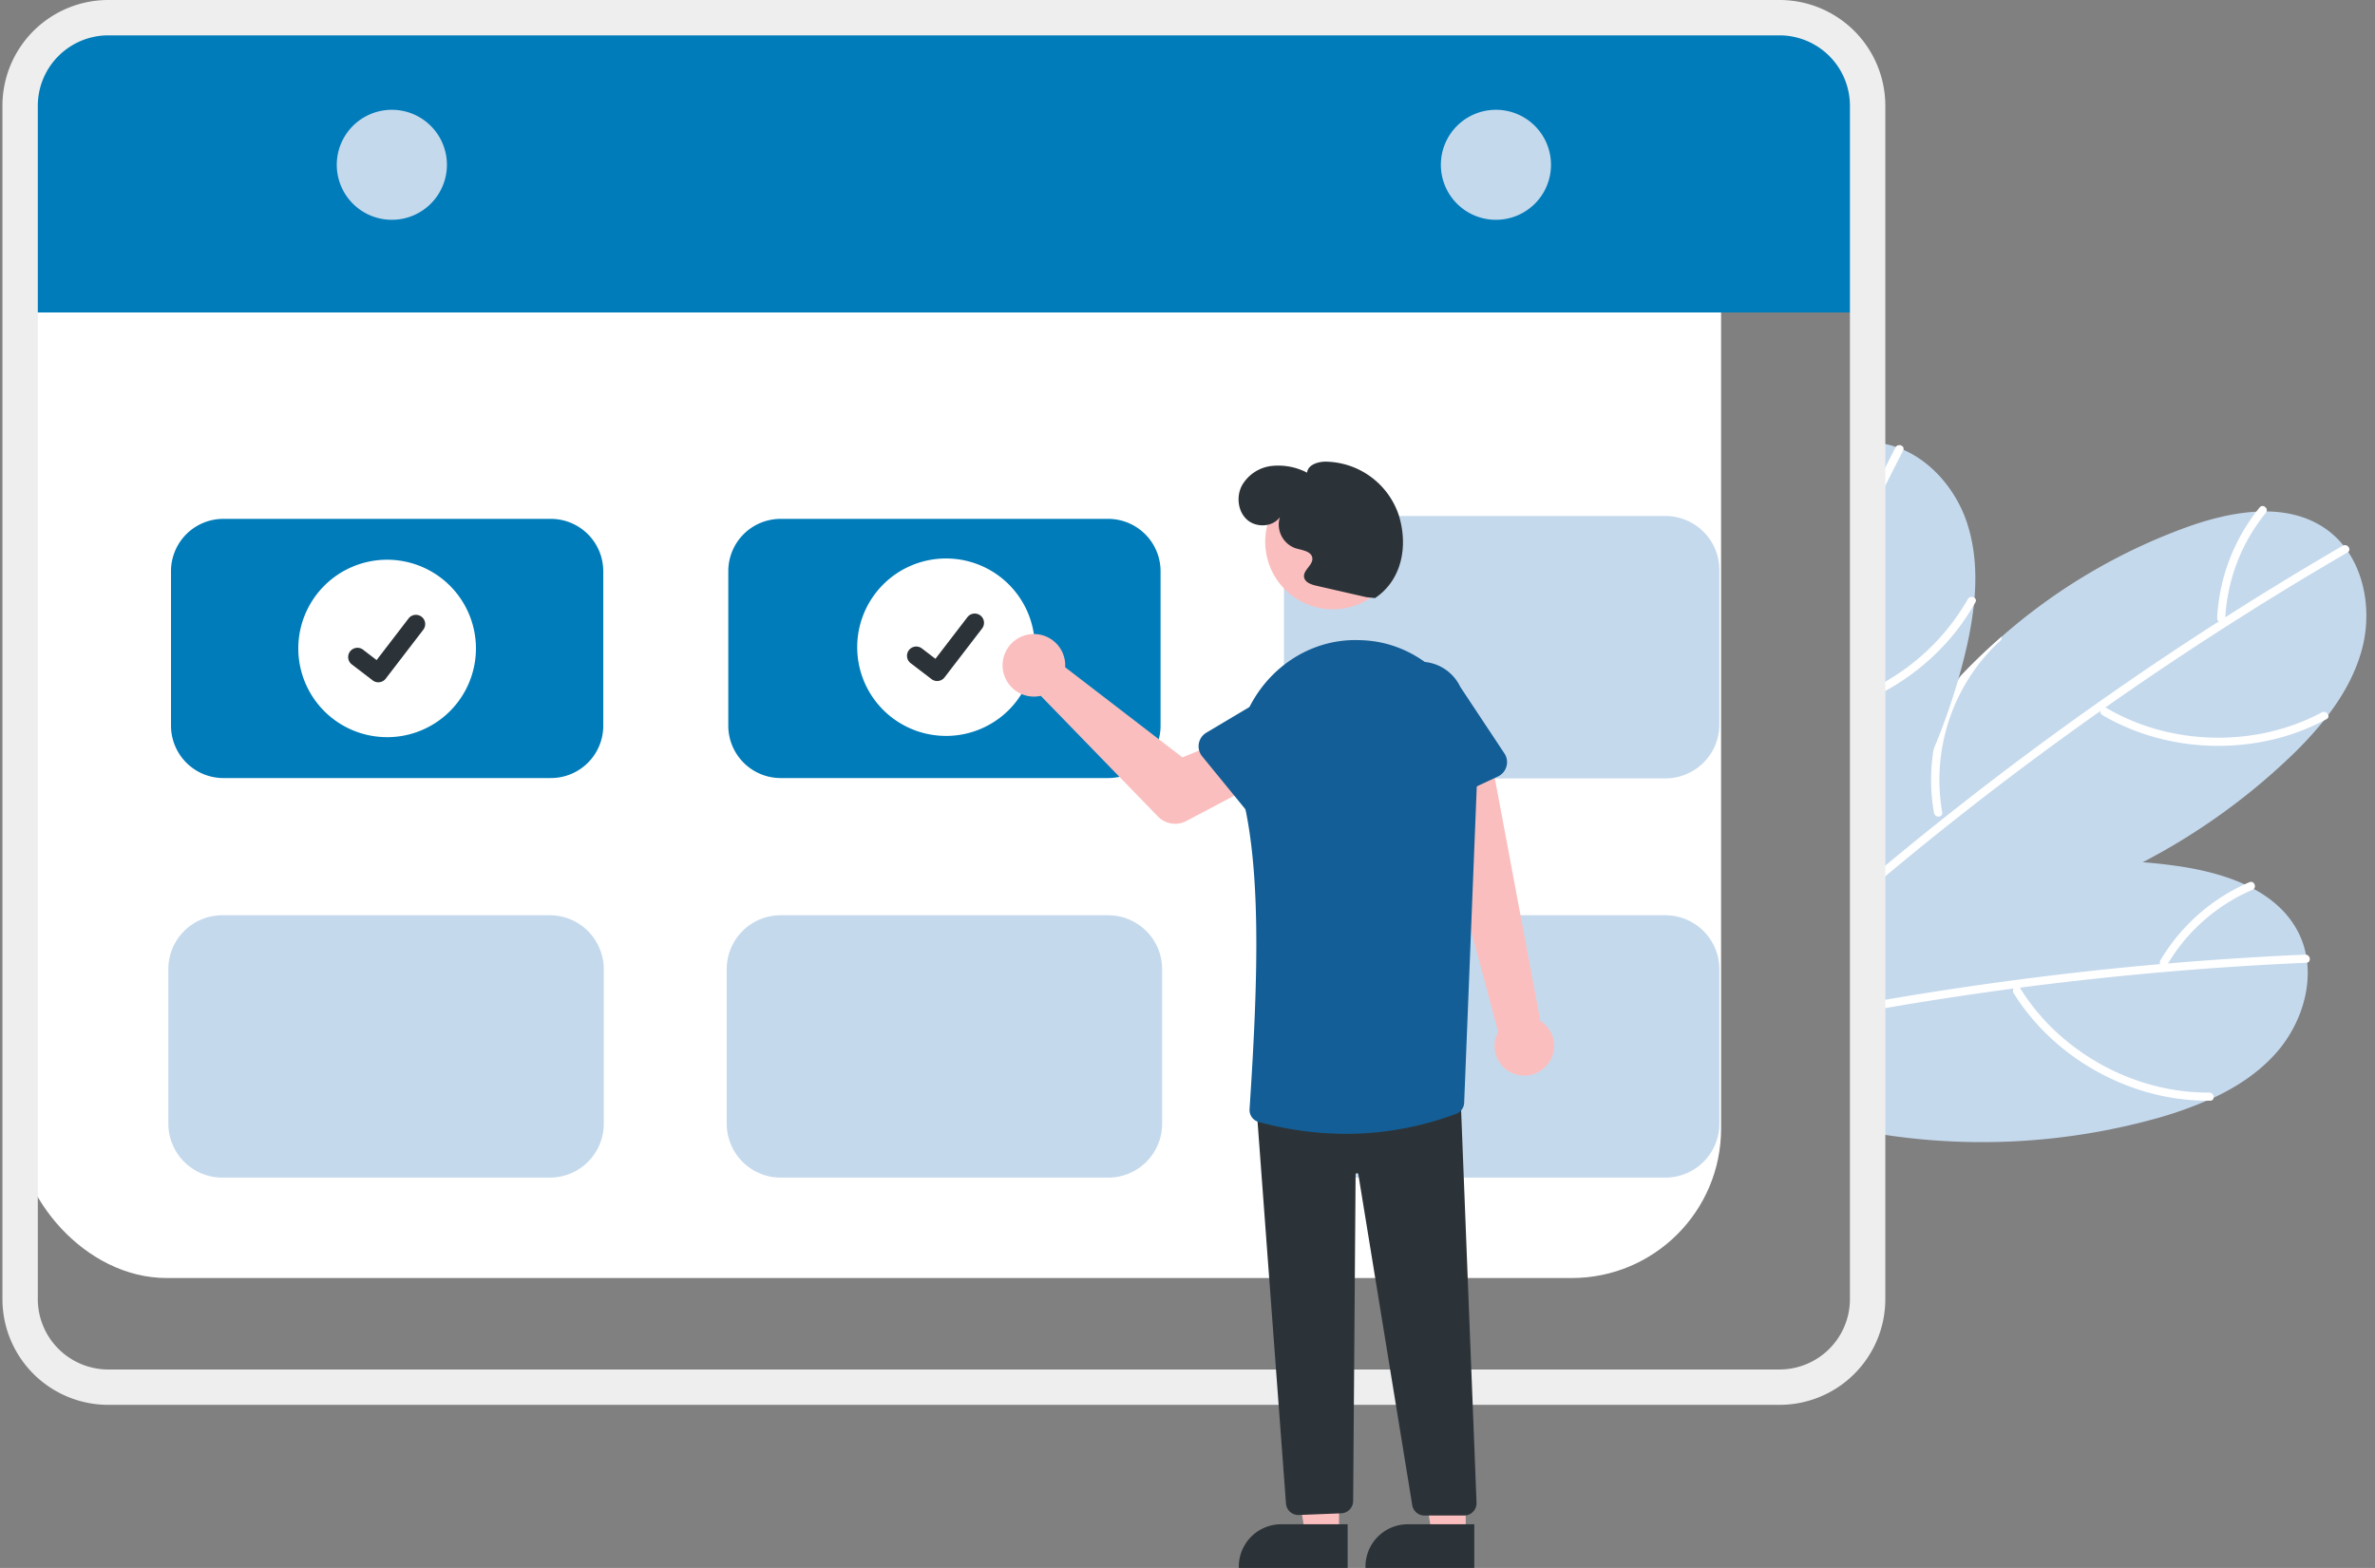
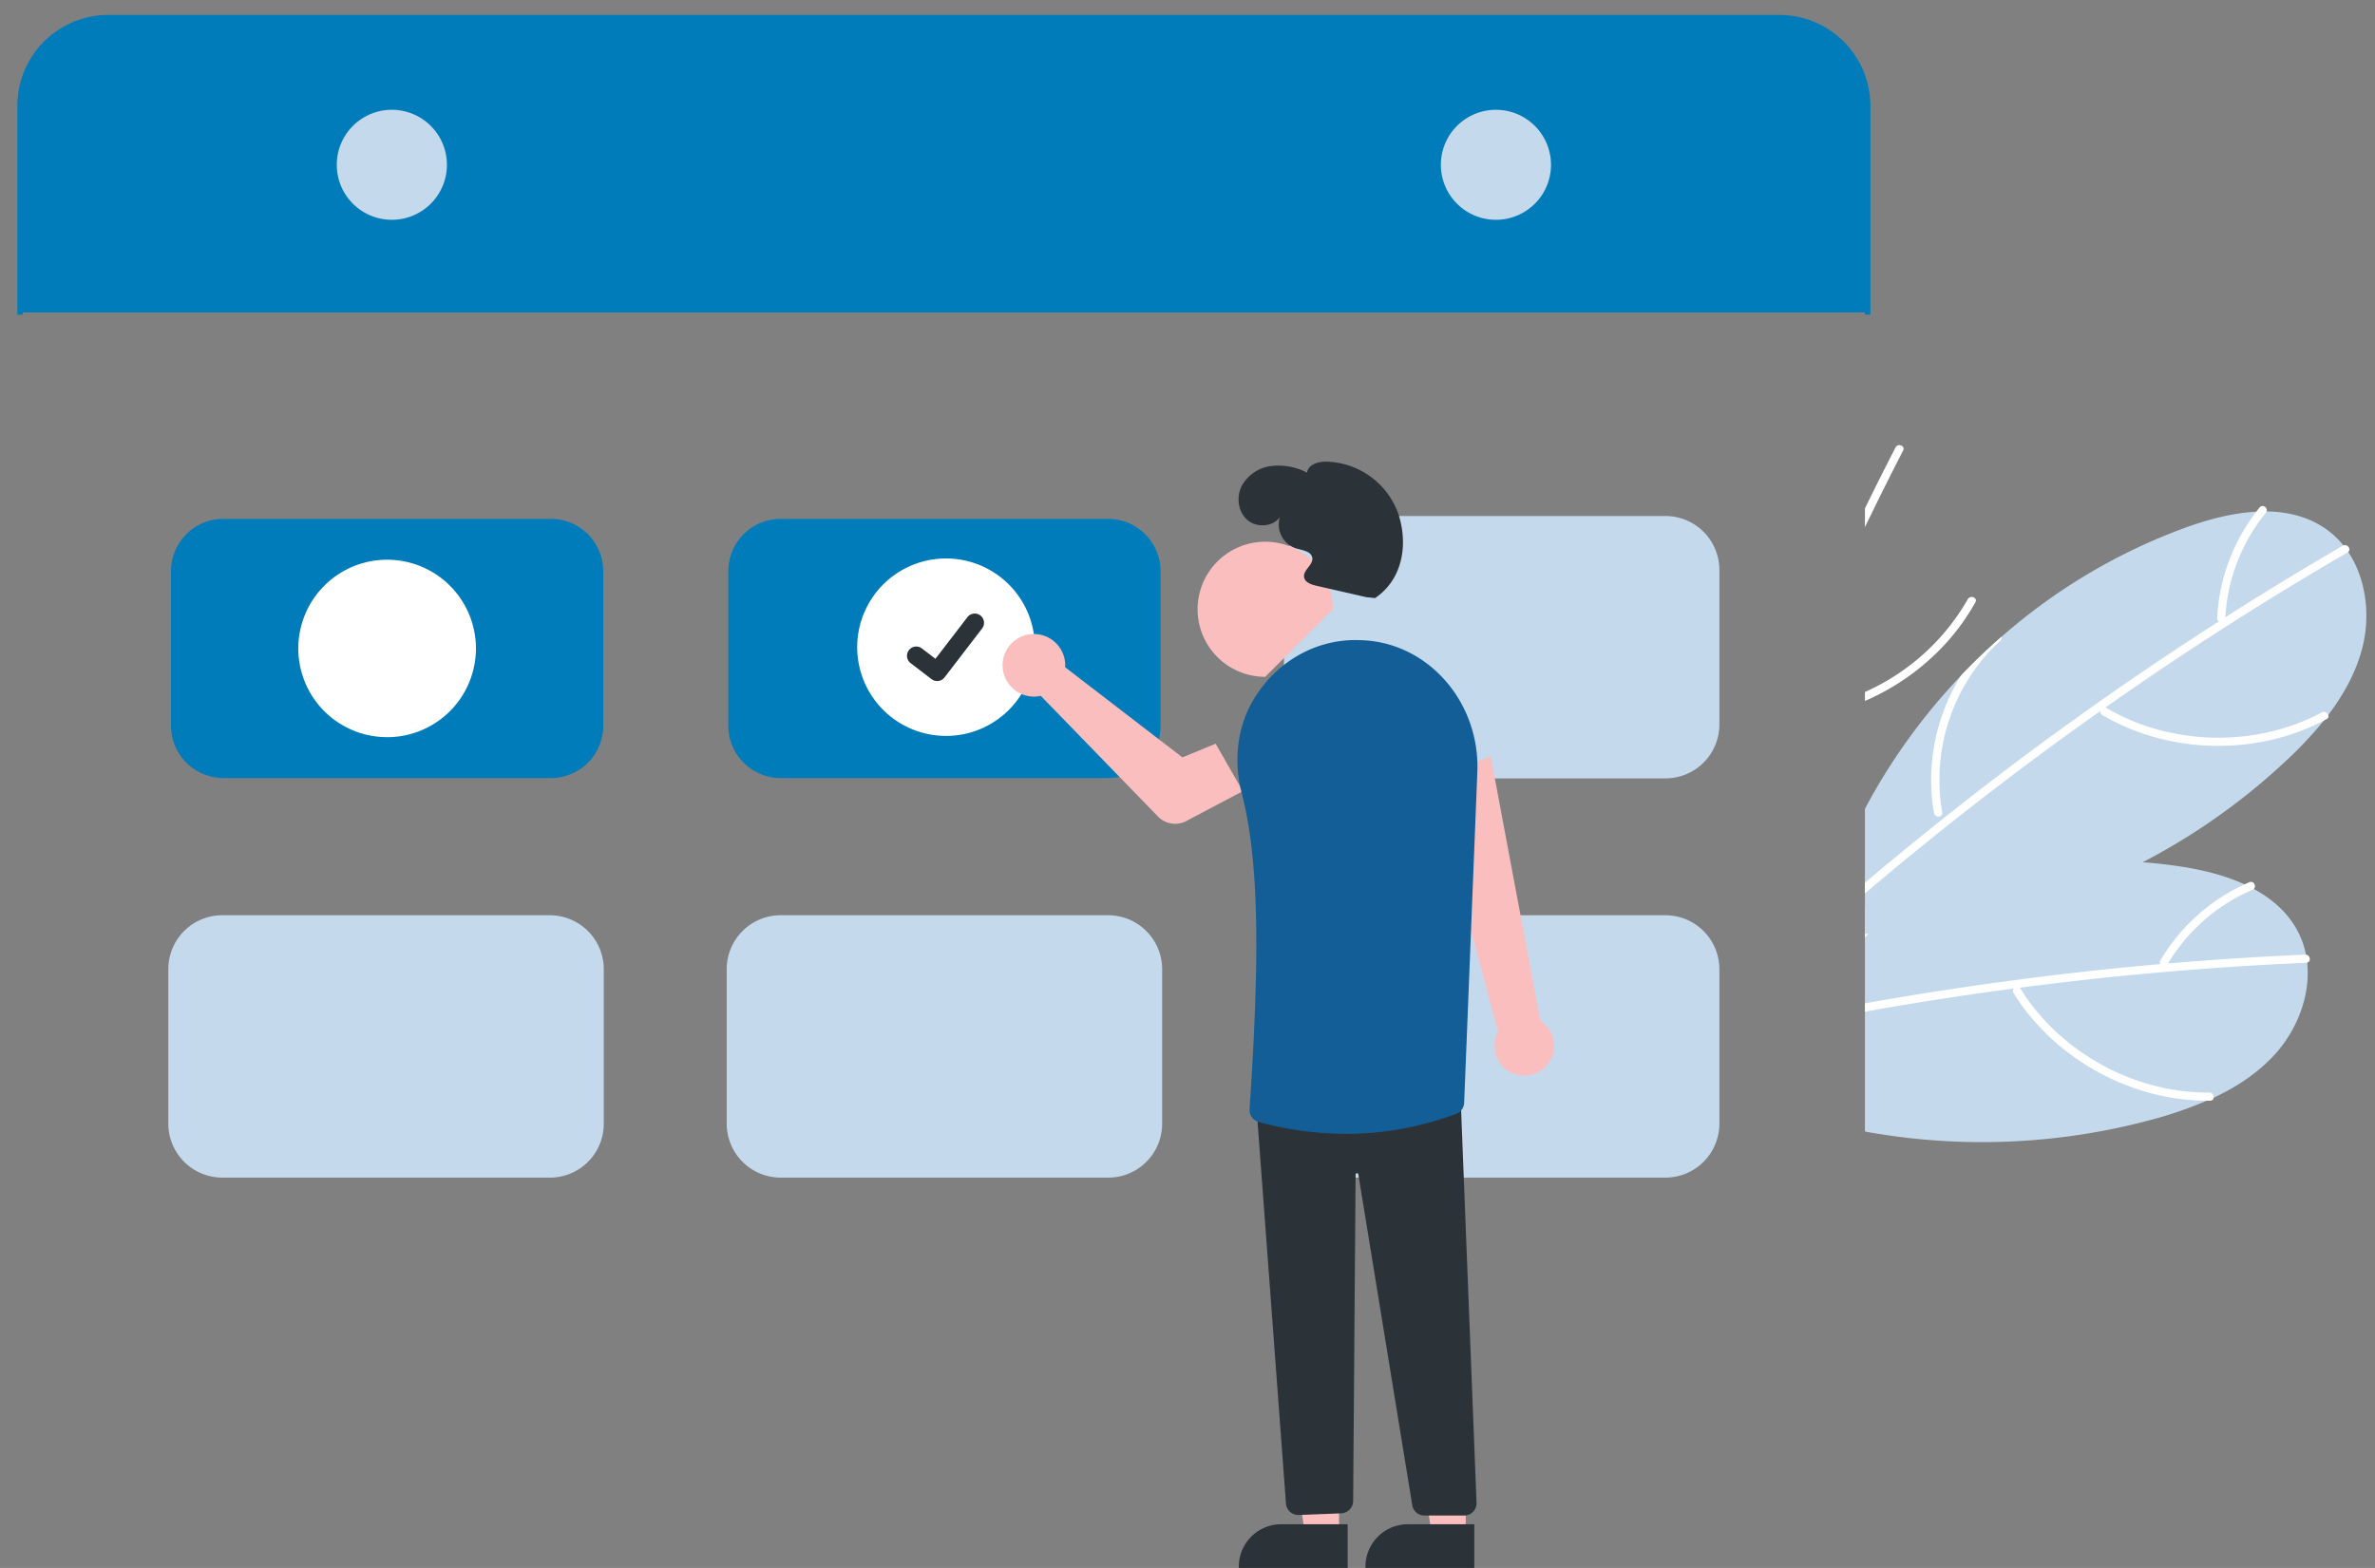
<svg xmlns="http://www.w3.org/2000/svg" width="159" height="105" viewBox="0 0 159 105" fill="none">
  <rect x="0" y="0" width="159" height="105" fill="#808080" stroke="none" />
-   <rect width="114.053" height="84.585" x="1.169" y="1" fill="#fff" rx="10" />
  <path fill="#C5D9ED" d="M152.274 70.631c-1.135 1.24-2.543 2.162-4.071 2.878h-.002c-.144.069-.288.135-.434.197h-.001l-.002.002-.002-.002h-.002v.001l-.001.001h-.003l-.001-.002c-.002.002-.002.002-.004 0l-.002.002-.002-.002h-.002c-.001.002-.001.002-.003 0h-.002a25.778 25.778 0 0 1-3.145 1.124 43.662 43.662 0 0 1-19.375 1.01c-.123-.021-.245-.043-.368-.066V60.838a39.84 39.84 0 0 1 2.814-1.072 39.284 39.284 0 0 1 3.611-1.042 39.146 39.146 0 0 1 12.173-.983c.743.055 1.484.135 2.223.24 1.547.215 3.169.59 4.596 1.242h.002c.208.098.413.2.615.308 1.269.687 2.338 1.632 2.99 2.926.235.465.403.96.502 1.472v.003c.036.177.062.356.082.533.233 2.18-.672 4.513-2.186 6.167Z" />
  <path fill="#fff" d="M154.46 64.465a.24.24 0 0 1-.055.007c-3.157.138-6.311.343-9.46.615h-.005l-.037.004c-3.233.28-6.46.63-9.679 1.051l-.406.054c-2.226.296-4.449.625-6.667.987-.979.16-1.956.327-2.931.5-.123.023-.245.043-.368.067v-.558c.123-.024.247-.044.368-.066a220.944 220.944 0 0 1 9.777-1.505 218.69 218.69 0 0 1 9.626-1.057l.523-.044c3.058-.26 6.121-.457 9.187-.591.015 0 .03 0 .045.004.295.025.357.467.082.532Z" />
  <path fill="#fff" d="M147.898 73.165c-3.933.029-7.808-1.638-10.591-4.396a14.305 14.305 0 0 1-2.061-2.591c-.188-.3-.627.03-.441.329 2.161 3.462 5.76 5.928 9.729 6.835 1.127.255 2.28.379 3.435.367.353-.002.28-.547-.071-.544ZM131.277 58.725a.315.315 0 0 1-.23.208c-.902.236-1.773.576-2.595 1.013a12.614 12.614 0 0 0-3.6 2.84v-.804a13.263 13.263 0 0 1 2.814-2.215 39.252 39.252 0 0 1 3.611-1.042ZM150.591 59.078a12.788 12.788 0 0 0-5.976 5.265.277.277 0 0 0 .146.36.28.28 0 0 0 .36-.146 12.176 12.176 0 0 1 5.677-4.97c.325-.139.119-.648-.207-.509Z" />
  <path fill="#C5D9ED" d="M158.138 43.437c-.428 1.624-1.248 3.096-2.267 4.438l-.002.002a9.652 9.652 0 0 1-.293.374v.002a25.654 25.654 0 0 1-2.288 2.465 43.02 43.02 0 0 1-9.838 7.022c-5.653 2.95-11.972 4.695-18.23 4.794-.048.002-.096.002-.144.002-.075.002-.151.002-.224.002v-8.37c.119-.229.243-.457.368-.684a40.479 40.479 0 0 1 6.074-8.25 39.097 39.097 0 0 1 2.713-2.598 38.862 38.862 0 0 1 12.404-7.339c1.469-.526 3.08-.948 4.647-1.031.23-.013.459-.018.689-.017 1.443.02 2.828.361 4.009 1.205a5.7 5.7 0 0 1 1.128 1.07c.115.142.22.287.321.436v.002c1.22 1.823 1.504 4.307.933 6.475Z" />
  <path fill="#fff" d="M157.205 36.96v.003a.283.283 0 0 1-.044.031 222.179 222.179 0 0 0-8.081 4.93l-.009.005a224.413 224.413 0 0 0-8.118 5.445l-.336.237a225.826 225.826 0 0 0-5.445 3.966 224.489 224.489 0 0 0-9.952 7.941c-.123.103-.245.208-.368.313v-.716a215.399 215.399 0 0 1 5.266-4.32 222.303 222.303 0 0 1 10.346-7.75h.002a218.139 218.139 0 0 1 8.078-5.43c.145-.095.293-.188.44-.282a221.136 221.136 0 0 1 7.86-4.788.278.278 0 0 1 .04-.02c.277-.111.537.254.321.436Z" />
  <path fill="#fff" d="M155.441 47.708c-3.47 1.851-7.676 2.174-11.423 1.023a14.356 14.356 0 0 1-3.03-1.338c-.306-.18-.541.318-.237.495 3.523 2.064 7.857 2.577 11.793 1.539a14.9 14.9 0 0 0 3.213-1.27c.311-.165-.007-.614-.316-.449ZM129.478 54.447a12.662 12.662 0 0 1-.175-2.922c.124-2.23.807-4.393 1.987-6.29a39.584 39.584 0 0 1 2.714-2.598.312.312 0 0 1-.108.292 12.07 12.07 0 0 0-1.827 2.1 12.721 12.721 0 0 0-2.043 9.372.227.227 0 0 1-.001.113.232.232 0 0 1-.057.098.297.297 0 0 1-.292.058.3.3 0 0 1-.198-.223ZM151.275 33.985a12.776 12.776 0 0 0-2.844 7.435.276.276 0 0 0 .296.25.28.28 0 0 0 .251-.296 12.156 12.156 0 0 1 2.717-7.035c.224-.274-.196-.629-.42-.354Z" />
-   <path fill="#C5D9ED" d="M132.19 40.036v.002c-.013.158-.028.315-.045.471v.004a25.948 25.948 0 0 1-.599 3.307 37.567 37.567 0 0 1-.481 1.798v.002a42.18 42.18 0 0 1-1.611 4.539 43.933 43.933 0 0 1-4.602 8.31v-28.84c.123-.007.245-.007.368-.004a5.589 5.589 0 0 1 1.703.302c.174.058.341.122.507.194 2.011.88 3.591 2.821 4.277 4.956.514 1.598.617 3.28.483 4.959Z" />
  <path fill="#fff" d="M127.43 30.12a.191.191 0 0 1-.02.052 226.309 226.309 0 0 0-2.19 4.37c-.123.252-.247.506-.368.758v-1.252a226.785 226.785 0 0 1 2.049-4.085.402.402 0 0 1 .022-.036c.17-.243.59-.078.507.193ZM132.249 40.333a4.129 4.129 0 0 1-.104.177 14.702 14.702 0 0 1-1.92 2.622 15.831 15.831 0 0 1-5.373 3.807v-.599a14.903 14.903 0 0 0 6.888-6.215.3.3 0 0 1 .205-.146.303.303 0 0 1 .245.06.212.212 0 0 1 .09.218.213.213 0 0 1-.031.076Z" />
  <path fill="#007CBA" d="M125.217 7.077v13.996h-.369v-.15H1.531v.15h-.368V7.077a6.08 6.08 0 0 1 1.783-4.295A6.092 6.092 0 0 1 7.246 1h111.888a6.09 6.09 0 0 1 6.083 6.077Z" />
-   <path fill="#EEE" stroke="#EEE" d="M119.134.5H7.245a6.592 6.592 0 0 0-4.652 1.928 6.58 6.58 0 0 0-1.93 4.649v79.924a6.58 6.58 0 0 0 1.93 4.65 6.591 6.591 0 0 0 4.652 1.927h111.889a6.582 6.582 0 0 0 6.583-6.577V7.077A6.582 6.582 0 0 0 119.134.5Zm3.685 2.896a5.217 5.217 0 0 1 1.529 3.682V87a5.217 5.217 0 0 1-5.215 5.21H7.246a5.225 5.225 0 0 1-3.686-1.528 5.214 5.214 0 0 1-1.529-3.681V7.077a5.213 5.213 0 0 1 1.53-3.68 5.224 5.224 0 0 1 3.685-1.529h111.887a5.226 5.226 0 0 1 3.686 1.528Z" />
  <path fill="#C5D9ED" d="M26.233 14.719a3.685 3.685 0 0 0 3.687-3.683 3.685 3.685 0 0 0-3.687-3.683 3.685 3.685 0 0 0-3.687 3.683 3.685 3.685 0 0 0 3.687 3.683ZM100.149 14.719a3.684 3.684 0 0 0 3.686-3.683 3.684 3.684 0 0 0-3.686-3.683 3.685 3.685 0 0 0-3.687 3.683 3.685 3.685 0 0 0 3.687 3.683Z" />
  <path fill="#007CBA" d="M36.883 52.104h-21.93a3.51 3.51 0 0 1-3.505-3.501V38.247a3.503 3.503 0 0 1 3.504-3.5h21.931a3.51 3.51 0 0 1 3.504 3.5v10.356a3.504 3.504 0 0 1-3.504 3.5ZM74.193 52.104H52.262a3.51 3.51 0 0 1-3.505-3.501V38.247a3.503 3.503 0 0 1 3.505-3.5h21.93a3.51 3.51 0 0 1 3.505 3.5v10.356a3.504 3.504 0 0 1-3.504 3.5Z" />
  <path fill="#C5D9ED" d="M74.193 78.861H52.262a3.616 3.616 0 0 1-3.61-3.607V64.898a3.61 3.61 0 0 1 3.61-3.607h21.93a3.617 3.617 0 0 1 3.611 3.607v10.356a3.61 3.61 0 0 1-3.61 3.607ZM36.812 78.861H14.88a3.617 3.617 0 0 1-3.611-3.607V64.898a3.61 3.61 0 0 1 3.61-3.607h21.931a3.616 3.616 0 0 1 3.611 3.607v10.356a3.61 3.61 0 0 1-3.61 3.607ZM111.497 78.861h-21.93a3.617 3.617 0 0 1-3.61-3.607V64.898a3.61 3.61 0 0 1 3.61-3.607h21.93a3.616 3.616 0 0 1 3.611 3.607v10.356a3.616 3.616 0 0 1-3.611 3.607ZM111.497 52.125h-21.93a3.617 3.617 0 0 1-3.61-3.607V38.162a3.61 3.61 0 0 1 3.61-3.607h21.93a3.616 3.616 0 0 1 3.611 3.607v10.356a3.61 3.61 0 0 1-3.611 3.607Z" />
  <path fill="#fff" d="M25.917 49.366a5.944 5.944 0 0 0 5.946-5.941 5.944 5.944 0 0 0-5.946-5.942 5.944 5.944 0 0 0-5.947 5.942 5.944 5.944 0 0 0 5.947 5.94Z" />
-   <path fill="#2C3338" d="M25.328 45.691a.617.617 0 0 1-.372-.123l-.006-.005-1.398-1.069a.62.62 0 1 1 .756-.985l.905.694 2.139-2.787a.62.62 0 0 1 .87-.115l-.013.018.014-.018a.62.62 0 0 1 .115.87l-2.516 3.278a.62.62 0 0 1-.494.242Z" />
  <path fill="#fff" d="M63.334 49.282a5.944 5.944 0 0 0 5.946-5.941 5.944 5.944 0 0 0-5.947-5.942 5.944 5.944 0 0 0-5.946 5.942 5.944 5.944 0 0 0 5.947 5.94Z" />
  <path fill="#2C3338" d="M62.74 45.606a.617.617 0 0 1-.371-.123l-.007-.005-1.398-1.069a.62.62 0 1 1 .756-.984l.905.693 2.14-2.787a.62.62 0 0 1 .87-.115l-.014.018.014-.018a.621.621 0 0 1 .115.87l-2.516 3.278a.62.62 0 0 1-.494.242Z" />
  <path fill="#FBBEBE" d="M103.523 71.375a1.977 1.977 0 0 0-.402-3.007l-3.32-17.71-4.038 1.495 4.533 16.939a1.986 1.986 0 0 0 .599 2.573 1.992 1.992 0 0 0 2.628-.29ZM71.303 44.35c.01.11.012.221.004.331l7.851 6.037 2.226-.914 1.82 3.177-3.785 2a1.6 1.6 0 0 1-1.894-.3l-7.847-8.083a2.1 2.1 0 0 1-2.558-2.087 2.094 2.094 0 0 1 2.644-1.979 2.097 2.097 0 0 1 1.54 1.819ZM89.645 102.811h-2.26l-1.075-6.867h3.335v6.867Z" />
  <path fill="#2C3338" d="M90.222 105h-7.287v-.092a2.836 2.836 0 0 1 2.836-2.834h4.45V105Z" />
  <path fill="#FBBEBE" d="M98.126 102.811h-2.26l-1.075-6.867h3.335v6.867Z" />
  <path fill="#2C3338" d="M98.7 105h-7.286v-.092a2.836 2.836 0 0 1 2.836-2.834h4.45V105ZM86.92 101.454a.828.828 0 0 1-.826-.75l-1.969-26.461.093-.008 13.552-1.113.004.096 1.077 27.412a.83.83 0 0 1-.829.86h-2.657a.825.825 0 0 1-.82-.703l-3.608-22.144a.092.092 0 0 0-.183.013l-.164 21.864a.832.832 0 0 1-.786.822l-2.84.111-.045.001Z" />
-   <path fill="#FBBEBE" d="M89.23 40.801c2.5 0 4.528-2.025 4.528-4.523a4.525 4.525 0 0 0-4.527-4.523 4.525 4.525 0 0 0-4.528 4.523 4.525 4.525 0 0 0 4.528 4.523Z" />
+   <path fill="#FBBEBE" d="M89.23 40.801a4.525 4.525 0 0 0-4.527-4.523 4.525 4.525 0 0 0-4.528 4.523 4.525 4.525 0 0 0 4.528 4.523Z" />
  <path fill="#135E96" d="M90.107 75.93a22.33 22.33 0 0 1-5.856-.8.831.831 0 0 1-.596-.862c.61-9.152.753-16.254-.529-21.167-.546-2.094-.298-4.3.68-6.052 1.473-2.635 4.18-4.24 7.068-4.184.138.002.277.007.418.014 4.382.226 7.797 4.186 7.612 8.83l-.882 22.129a.818.818 0 0 1-.519.745 21.076 21.076 0 0 1-7.396 1.347Z" />
-   <path fill="#135E96" d="m83.873 54.8-3.392-4.152a1.06 1.06 0 0 1 .28-1.582l4.593-2.735a2.951 2.951 0 0 1 4.786 2.595 2.946 2.946 0 0 1-1.07 1.982l-3.59 3.936a1.062 1.062 0 0 1-1.607-.044ZM94.538 54.279a1.062 1.062 0 0 1-.583-.664l-1.527-5.102a2.944 2.944 0 0 1 1.413-3.916 2.952 2.952 0 0 1 3.922 1.401l2.953 4.455a1.054 1.054 0 0 1 .136.873 1.05 1.05 0 0 1-.572.674l-4.858 2.271a1.061 1.061 0 0 1-.884.008Z" />
  <path fill="#2C3338" d="m91.469 39.99-3.356-.768c-.347-.08-.763-.23-.81-.582-.065-.472.615-.801.553-1.274-.061-.458-.681-.517-1.123-.652a1.679 1.679 0 0 1-1.046-2.088c-.478.673-1.57.73-2.19.185-.62-.545-.74-1.535-.367-2.272a2.631 2.631 0 0 1 1.976-1.333 4.172 4.172 0 0 1 2.401.447c.05-.522.701-.733 1.226-.738a5.244 5.244 0 0 1 4.91 3.581c.645 2.072.214 4.344-1.587 5.556l-.587-.063Z" />
</svg>